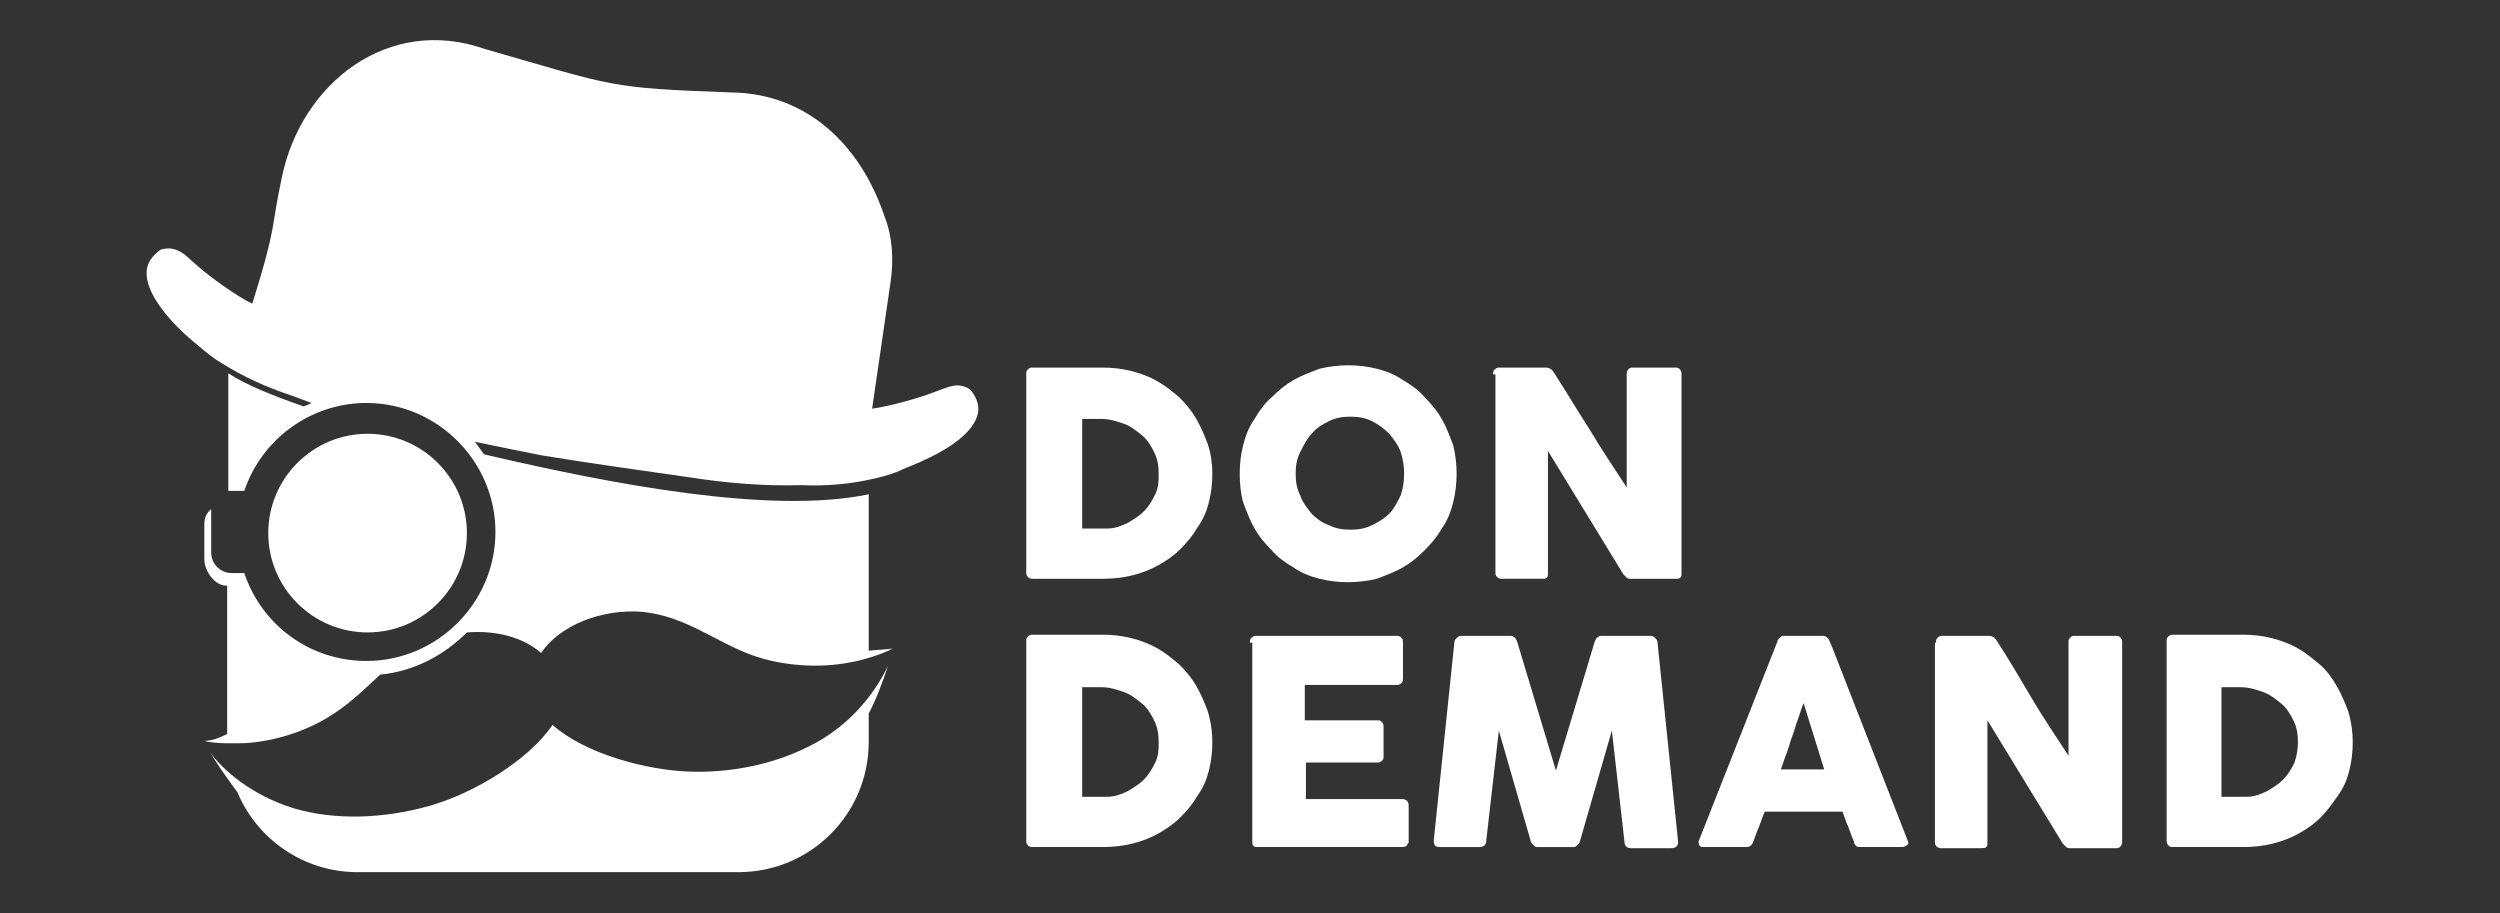
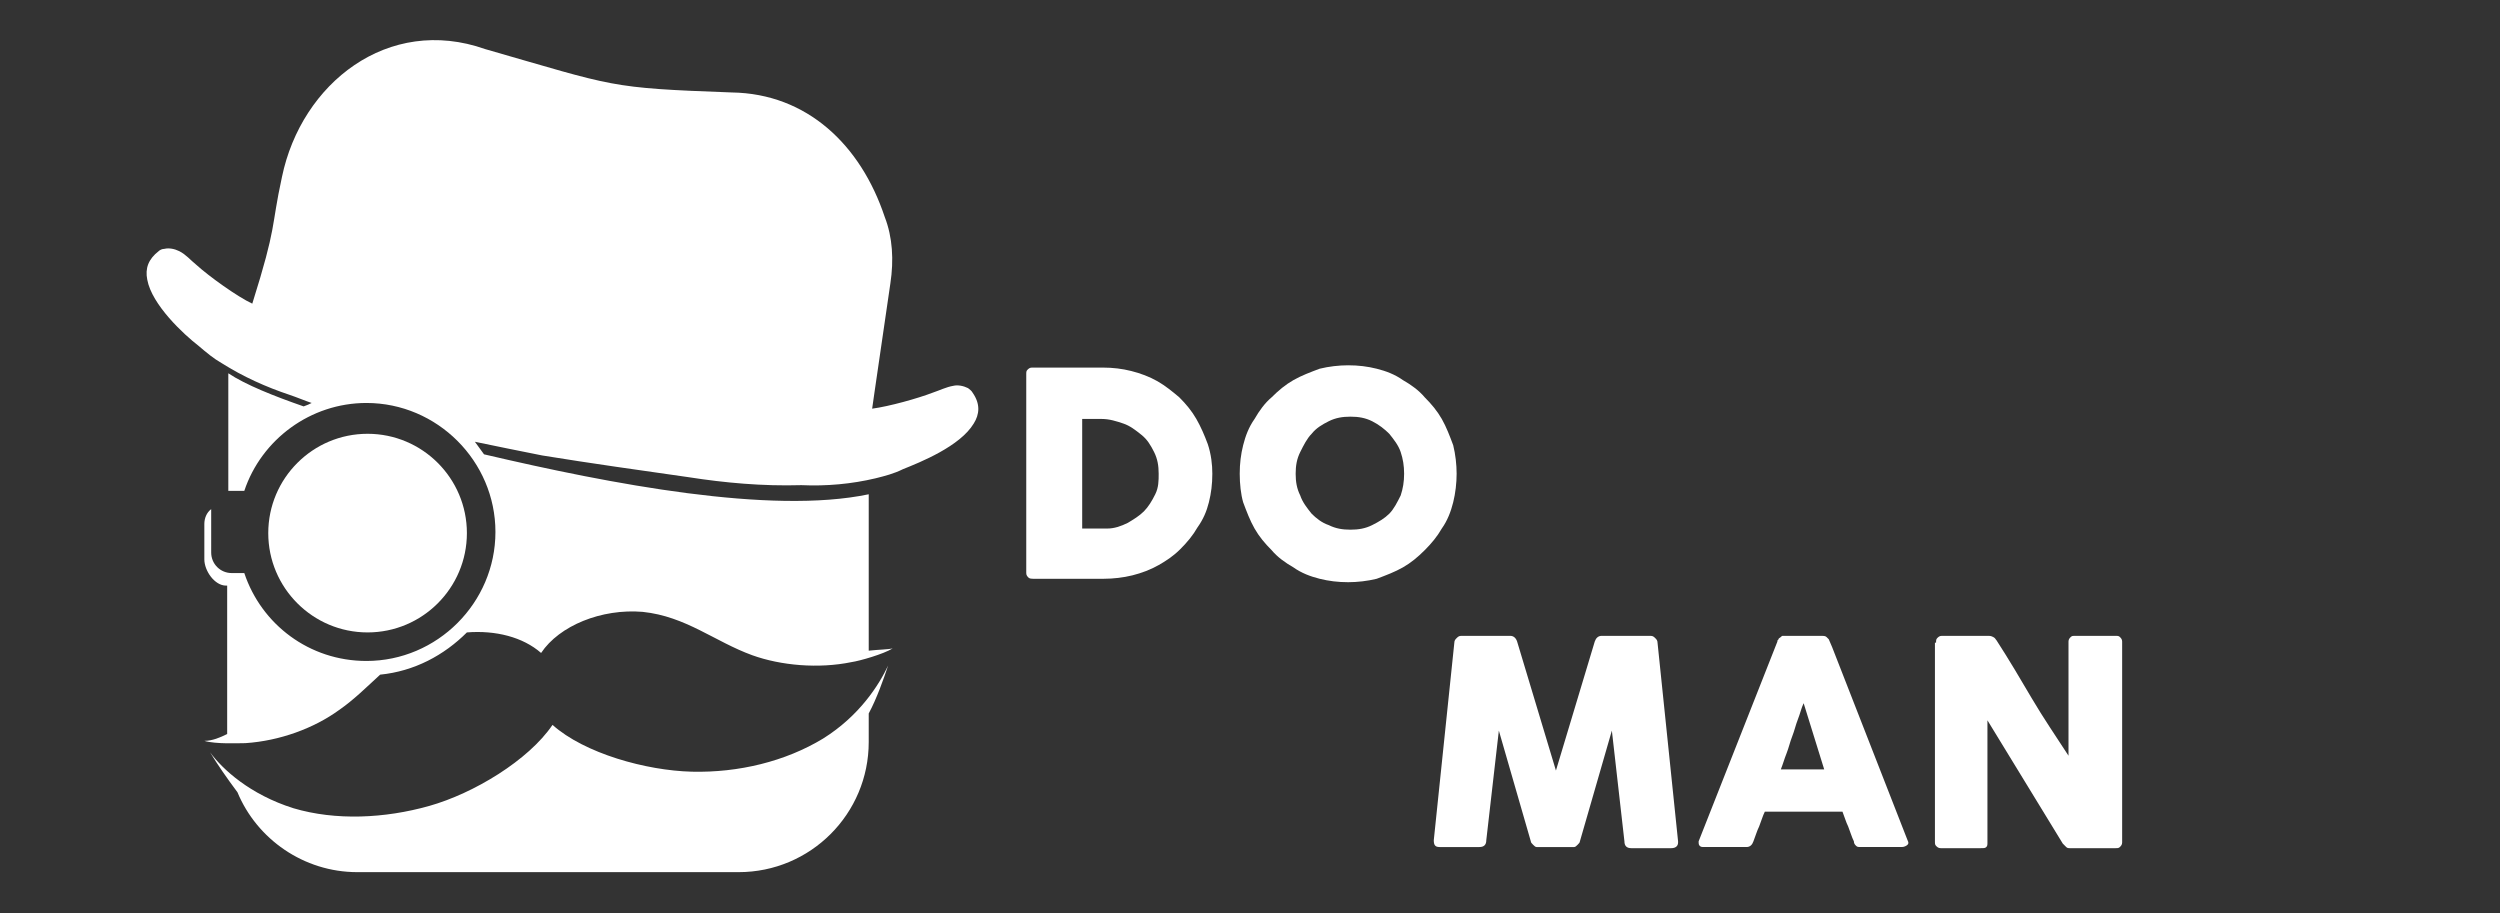
<svg xmlns="http://www.w3.org/2000/svg" version="1.1" id="Capa_1" x="0px" y="0px" width="219px" height="80px" viewBox="-229.6 90.2 219 80" enable-background="new -229.6 90.2 219 80" xml:space="preserve">
  <rect x="-229.6" y="90.2" width="219" height="80" fill="#333333" stroke="none" />
  <g>
    <path fill="#FFFFFF" d="M-151.8,148.5c-0.4,1.2-1,2.9-1.7,4.2v2.5c0,6.3-5.1,11.4-11.4,11.4h-33.4c-4.7,0-8.8-2.9-10.5-7   c-0.9-1.2-1.8-2.5-2.4-3.5c1.1,1.5,3.5,3.7,7.3,4.9c3.7,1.1,8,0.9,11.9-0.2c3.9-1.1,8.7-4,10.8-7.1c2.8,2.5,8.2,4,12.2,4.1   c4.1,0.1,8.2-0.9,11.5-2.9C-154.3,152.9-152.6,150.2-151.8,148.5" />
    <path fill="#FFFFFF" d="M-197.4,145.6c-4.8,0-8.7-3.9-8.7-8.7s3.9-8.7,8.7-8.7c4.8,0,8.7,3.9,8.7,8.7S-192.6,145.6-197.4,145.6" />
    <path fill="#FFFFFF" d="M-187.1,94.5c-8.5-3-16.1,3-17.8,11.2c-1,4.6-0.4,4.1-2.6,11.1c-1.3-0.6-3.8-2.4-4.9-3.4   c-0.5-0.4-0.9-0.9-1.5-1.2c-0.4-0.2-0.9-0.3-1.3-0.2c-0.2,0-0.4,0.1-0.5,0.2c-0.9,0.7-1.2,1.5-1,2.5c0.4,2.2,3.2,4.8,4.5,5.8   c0.7,0.6,1.3,1.1,2,1.5l0,0c1.9,1.2,3.9,2.1,6,2.8c0.6,0.2,1.3,0.5,1.9,0.7c-0.2,0.1-0.4,0.2-0.7,0.3c-2.6-0.9-5.1-1.9-6.6-2.9   v10.3c0.1,0,0.2,0,0.3,0h1.1c1.5-4.5,5.8-7.7,10.7-7.7c6.2,0,11.3,5.1,11.3,11.3c0,6.2-5.1,11.3-11.3,11.3c-5,0-9.2-3.2-10.7-7.7   h-1.1c-1,0-1.8-0.8-1.8-1.8V135c0-0.1,0-0.2,0-0.2c-0.4,0.3-0.6,0.8-0.6,1.3v3.1c0,1,0.9,2.3,1.9,2.3h0.1v13   c-0.6,0.3-1.3,0.6-2,0.6c1,0.3,3,0.2,3.6,0.2c3-0.2,6-1.3,8.2-2.9c1.3-0.9,2.4-2,3.6-3.1c3-0.3,5.6-1.7,7.6-3.7   c2.5-0.2,4.9,0.4,6.5,1.8c1.6-2.4,5.3-3.9,8.9-3.6c3.8,0.4,6.3,2.6,9.6,3.8c2.5,0.9,5.8,1.2,8.7,0.6c0.7-0.1,2.8-0.7,3.6-1.2   c-0.4,0.1-1.2,0.1-2.1,0.2v-13.7c-8.6,1.8-22.6-0.9-33.7-3.5c-0.3-0.4-0.5-0.7-0.8-1.1c1.9,0.4,3.9,0.8,5.9,1.2   c4.3,0.7,8.6,1.3,12.8,1.9c3.2,0.5,6.5,0.8,9.9,0.7c2.2,0.1,4.4-0.1,6.5-0.6h0h0c0.8-0.2,1.6-0.4,2.4-0.8c1.5-0.6,5-2,6.2-4   c0.5-0.8,0.6-1.7-0.1-2.7c-0.1-0.2-0.3-0.3-0.4-0.4c-0.4-0.2-0.9-0.3-1.3-0.2c-0.6,0.1-1.2,0.4-1.8,0.6c-1.3,0.5-3.8,1.2-5.3,1.4   l0.2-1.4l0,0l1.4-9.6c0.3-2,0.2-4-0.5-5.8c-2.1-6.3-6.8-10.8-13.4-10.9C-176.4,97.9-175.6,97.8-187.1,94.5" />
    <path fill="#FFFFFF" d="M-123.4,131.7c0,0.9-0.1,1.7-0.3,2.5c-0.2,0.8-0.5,1.5-1,2.2c-0.4,0.7-0.9,1.3-1.5,1.9   c-0.6,0.6-1.2,1-1.9,1.4c-0.7,0.4-1.5,0.7-2.3,0.9c-0.8,0.2-1.7,0.3-2.5,0.3h-6.2c-0.1,0-0.3,0-0.4-0.1c-0.1-0.1-0.2-0.2-0.2-0.4   V123c0-0.2,0-0.3,0.1-0.4c0.1-0.1,0.2-0.2,0.4-0.2h6.2c0.9,0,1.7,0.1,2.5,0.3c0.8,0.2,1.6,0.5,2.3,0.9s1.3,0.9,1.9,1.4   c0.6,0.6,1.1,1.2,1.5,1.9s0.7,1.4,1,2.2C-123.5,130-123.4,130.9-123.4,131.7 M-134.8,126.9v9.6h1c0.2,0,0.4,0,0.6,0   c0.2,0,0.4,0,0.6,0c0.6,0,1.2-0.2,1.8-0.5c0.5-0.3,1-0.6,1.4-1c0.4-0.4,0.7-0.9,1-1.5s0.3-1.2,0.3-1.8c0-0.7-0.1-1.3-0.4-1.9   c-0.3-0.6-0.6-1.1-1.1-1.5c-0.5-0.4-1-0.8-1.6-1c-0.6-0.2-1.2-0.4-1.9-0.4H-134.8z" />
    <path fill="#FFFFFF" d="M-121,131.7c0-0.9,0.1-1.7,0.3-2.5s0.5-1.6,1-2.3c0.4-0.7,0.9-1.4,1.5-1.9c0.6-0.6,1.2-1.1,1.9-1.5   c0.7-0.4,1.5-0.7,2.3-1c0.8-0.2,1.7-0.3,2.5-0.3c0.9,0,1.7,0.1,2.5,0.3c0.8,0.2,1.6,0.5,2.3,1c0.7,0.4,1.4,0.9,1.9,1.5   c0.6,0.6,1.1,1.2,1.5,1.9c0.4,0.7,0.7,1.5,1,2.3c0.2,0.8,0.3,1.7,0.3,2.5s-0.1,1.7-0.3,2.5c-0.2,0.8-0.5,1.6-1,2.3   c-0.4,0.7-0.9,1.3-1.5,1.9c-0.6,0.6-1.2,1.1-1.9,1.5c-0.7,0.4-1.5,0.7-2.3,1c-0.8,0.2-1.7,0.3-2.5,0.3c-0.9,0-1.7-0.1-2.5-0.3   c-0.8-0.2-1.6-0.5-2.3-1c-0.7-0.4-1.4-0.9-1.9-1.5c-0.6-0.6-1.1-1.2-1.5-1.9c-0.4-0.7-0.7-1.5-1-2.3   C-120.9,133.5-121,132.6-121,131.7 M-116.1,131.7c0,0.7,0.1,1.3,0.4,1.9c0.2,0.6,0.6,1.1,1,1.6c0.4,0.4,0.9,0.8,1.5,1   c0.6,0.3,1.2,0.4,1.9,0.4c0.7,0,1.3-0.1,1.9-0.4c0.6-0.3,1.1-0.6,1.5-1c0.4-0.4,0.7-1,1-1.6c0.2-0.6,0.3-1.2,0.3-1.9   c0-0.7-0.1-1.3-0.3-1.9c-0.2-0.6-0.6-1.1-1-1.6c-0.4-0.4-0.9-0.8-1.5-1.1c-0.6-0.3-1.2-0.4-1.9-0.4c-0.7,0-1.3,0.1-1.9,0.4   s-1.1,0.6-1.5,1.1c-0.4,0.4-0.7,1-1,1.6C-116,130.4-116.1,131-116.1,131.7" />
-     <path fill="#FFFFFF" d="M-98.8,123c0-0.2,0-0.3,0.1-0.4c0.1-0.1,0.2-0.2,0.4-0.2h4.1c0.1,0,0.2,0,0.4,0.1s0.2,0.2,0.3,0.3   c1.1,1.7,2.1,3.4,3.2,5.1c1,1.7,2.1,3.3,3.2,5v-10c0-0.2,0.1-0.3,0.2-0.4c0.1-0.1,0.2-0.1,0.4-0.1h3.6c0.2,0,0.3,0,0.4,0.1   c0.1,0.1,0.2,0.2,0.2,0.4v17.5c0,0.2,0,0.3-0.1,0.4c-0.1,0.1-0.2,0.1-0.4,0.1h-4c-0.1,0-0.2,0-0.3-0.1c-0.1-0.1-0.2-0.2-0.3-0.3   c-1.1-1.8-2.2-3.6-3.3-5.4c-1.1-1.8-2.2-3.6-3.3-5.4v10.7c0,0.2,0,0.3-0.1,0.4s-0.2,0.1-0.4,0.1h-3.6c-0.2,0-0.3-0.1-0.4-0.2   c-0.1-0.1-0.1-0.2-0.1-0.4V123z" />
-     <path fill="#FFFFFF" d="M-123.4,155.2c0,0.9-0.1,1.7-0.3,2.5c-0.2,0.8-0.5,1.5-1,2.2c-0.4,0.7-0.9,1.3-1.5,1.9   c-0.6,0.6-1.2,1-1.9,1.4c-0.7,0.4-1.5,0.7-2.3,0.9c-0.8,0.2-1.7,0.3-2.5,0.3h-6.2c-0.1,0-0.3,0-0.4-0.1c-0.1-0.1-0.2-0.2-0.2-0.4   v-17.5c0-0.2,0-0.3,0.1-0.4c0.1-0.1,0.2-0.2,0.4-0.2h6.2c0.9,0,1.7,0.1,2.5,0.3c0.8,0.2,1.6,0.5,2.3,0.9s1.3,0.9,1.9,1.4   c0.6,0.6,1.1,1.2,1.5,1.9s0.7,1.4,1,2.2C-123.5,153.5-123.4,154.4-123.4,155.2 M-134.8,150.4v9.6h1c0.2,0,0.4,0,0.6,0   c0.2,0,0.4,0,0.6,0c0.6,0,1.2-0.2,1.8-0.5c0.5-0.3,1-0.6,1.4-1c0.4-0.4,0.7-0.9,1-1.5s0.3-1.2,0.3-1.8c0-0.7-0.1-1.3-0.4-1.9   c-0.3-0.6-0.6-1.1-1.1-1.5c-0.5-0.4-1-0.8-1.6-1c-0.6-0.2-1.2-0.4-1.9-0.4H-134.8z" />
-     <path fill="#FFFFFF" d="M-120.1,146.5c0-0.2,0-0.3,0.1-0.4c0.1-0.1,0.2-0.2,0.4-0.2h12.4c0.2,0,0.3,0.1,0.4,0.2   c0.1,0.1,0.1,0.3,0.1,0.4v3.1c0,0.1,0,0.3-0.1,0.4s-0.2,0.2-0.4,0.2h-8.1v3.1h6.3c0.2,0,0.3,0,0.4,0.1c0.1,0.1,0.2,0.2,0.2,0.4v2.7   c0,0.1,0,0.2-0.1,0.3c-0.1,0.1-0.2,0.2-0.4,0.2h-6.3v3.2h8.4c0.4,0,0.6,0.2,0.6,0.6v3.1c0,0.1,0,0.2-0.1,0.2c0,0.2-0.2,0.3-0.5,0.3   h-12.6c-0.2,0-0.3,0-0.4-0.1c-0.1-0.1-0.1-0.2-0.1-0.4V146.5z" />
    <path fill="#FFFFFF" d="M-102.2,146.5c0-0.2,0.1-0.3,0.2-0.4c0.1-0.1,0.2-0.2,0.4-0.2h4.3c0.3,0,0.5,0.2,0.6,0.5l3.4,11.3l3.4-11.3   c0.1-0.3,0.3-0.5,0.6-0.5h4.3c0.2,0,0.3,0.1,0.4,0.2c0.1,0.1,0.2,0.2,0.2,0.4c0.3,2.9,0.6,5.8,0.9,8.7c0.3,2.9,0.6,5.8,0.9,8.7v0.1   c0,0.3-0.2,0.5-0.6,0.5h-3.5c-0.4,0-0.6-0.2-0.6-0.6l-1.1-9.7l-2.8,9.7c0,0.1-0.1,0.2-0.2,0.3c-0.1,0.1-0.2,0.2-0.3,0.2h-3.3   c-0.1,0-0.2-0.1-0.3-0.2c-0.1-0.1-0.2-0.2-0.2-0.3l-2.8-9.7l-1.1,9.6c0,0.4-0.2,0.6-0.6,0.6h-3.5c-0.4,0-0.5-0.2-0.5-0.6   L-102.2,146.5z" />
    <path fill="#FFFFFF" d="M-73.9,146.4c0-0.1,0-0.1,0.1-0.2c0-0.1,0.1-0.1,0.2-0.2c0.1-0.1,0.1-0.1,0.2-0.1c0.1,0,0.1,0,0.2,0h3.2   c0.1,0,0.3,0,0.4,0.1c0.1,0.1,0.2,0.2,0.2,0.2l0.3,0.7l6.6,16.9c0.1,0.2,0.1,0.3,0,0.4c-0.1,0.1-0.3,0.2-0.5,0.2h-3.6   c-0.2,0-0.3,0-0.4-0.1s-0.2-0.2-0.2-0.4c-0.2-0.4-0.3-0.8-0.5-1.3c-0.2-0.4-0.3-0.8-0.5-1.3H-75c-0.2,0.4-0.3,0.8-0.5,1.3   c-0.2,0.4-0.3,0.8-0.5,1.3c-0.1,0.3-0.3,0.5-0.6,0.5h-3.7c-0.2,0-0.3,0-0.4-0.1c-0.1-0.1-0.1-0.2-0.1-0.4L-73.9,146.4z    M-71.6,151.8c-0.2,0.4-0.3,0.9-0.5,1.4s-0.3,1-0.5,1.5s-0.3,1-0.5,1.5s-0.3,0.9-0.5,1.4h3.8L-71.6,151.8z" />
-     <path fill="#FFFFFF" d="M-60,146.5c0-0.2,0-0.3,0.1-0.4c0.1-0.1,0.2-0.2,0.4-0.2h4.1c0.1,0,0.2,0,0.4,0.1s0.2,0.2,0.3,0.3   c1.1,1.7,2.1,3.4,3.1,5.1c1,1.7,2.1,3.3,3.2,5v-10c0-0.2,0.1-0.3,0.2-0.4c0.1-0.1,0.2-0.1,0.3-0.1h3.6c0.2,0,0.3,0,0.4,0.1   s0.2,0.2,0.2,0.4V164c0,0.2-0.1,0.3-0.2,0.4c-0.1,0.1-0.2,0.1-0.4,0.1h-4c-0.1,0-0.2,0-0.3-0.1c-0.1-0.1-0.2-0.2-0.3-0.3   c-1.1-1.8-2.2-3.6-3.3-5.4c-1.1-1.8-2.2-3.6-3.3-5.4v10.7c0,0.2,0,0.3-0.1,0.4c-0.1,0.1-0.2,0.1-0.5,0.1h-3.5   c-0.2,0-0.3-0.1-0.4-0.2c-0.1-0.1-0.1-0.2-0.1-0.4V146.5z" />
-     <path fill="#FFFFFF" d="M-23.5,155.2c0,0.9-0.1,1.7-0.3,2.5c-0.2,0.8-0.5,1.5-1,2.2s-0.9,1.3-1.5,1.9c-0.6,0.6-1.2,1-1.9,1.4   c-0.7,0.4-1.5,0.7-2.3,0.9c-0.8,0.2-1.7,0.3-2.5,0.3h-6.2c-0.2,0-0.3,0-0.4-0.1c-0.1-0.1-0.2-0.2-0.2-0.4v-17.5   c0-0.2,0-0.3,0.1-0.4c0.1-0.1,0.2-0.2,0.4-0.2h6.2c0.9,0,1.7,0.1,2.5,0.3c0.8,0.2,1.6,0.5,2.3,0.9c0.7,0.4,1.3,0.9,1.9,1.4   s1.1,1.2,1.5,1.9s0.7,1.4,1,2.2C-23.6,153.5-23.5,154.4-23.5,155.2 M-35,150.4v9.6h1c0.2,0,0.4,0,0.6,0c0.2,0,0.4,0,0.6,0   c0.6,0,1.2-0.2,1.8-0.5c0.5-0.3,1-0.6,1.4-1c0.4-0.4,0.7-0.9,1-1.5c0.2-0.6,0.3-1.2,0.3-1.8c0-0.7-0.1-1.3-0.4-1.9   s-0.6-1.1-1.1-1.5c-0.5-0.4-1-0.8-1.6-1c-0.6-0.2-1.2-0.4-1.9-0.4H-35z" />
+     <path fill="#FFFFFF" d="M-60,146.5c0-0.2,0-0.3,0.1-0.4c0.1-0.1,0.2-0.2,0.4-0.2h4.1c0.1,0,0.2,0,0.4,0.1s0.2,0.2,0.3,0.3   c1.1,1.7,2.1,3.4,3.1,5.1c1,1.7,2.1,3.3,3.2,5v-10c0-0.2,0.1-0.3,0.2-0.4c0.1-0.1,0.2-0.1,0.3-0.1h3.6c0.2,0,0.3,0,0.4,0.1   s0.2,0.2,0.2,0.4V164c0,0.2-0.1,0.3-0.2,0.4c-0.1,0.1-0.2,0.1-0.4,0.1h-4c-0.1,0-0.2,0-0.3-0.1c-0.1-0.1-0.2-0.2-0.3-0.3   c-1.1-1.8-2.2-3.6-3.3-5.4c-1.1-1.8-2.2-3.6-3.3-5.4v10.7c0,0.2,0,0.3-0.1,0.4c-0.1,0.1-0.2,0.1-0.5,0.1h-3.5   c-0.2,0-0.3-0.1-0.4-0.2c-0.1-0.1-0.1-0.2-0.1-0.4V146.5" />
  </g>
</svg>